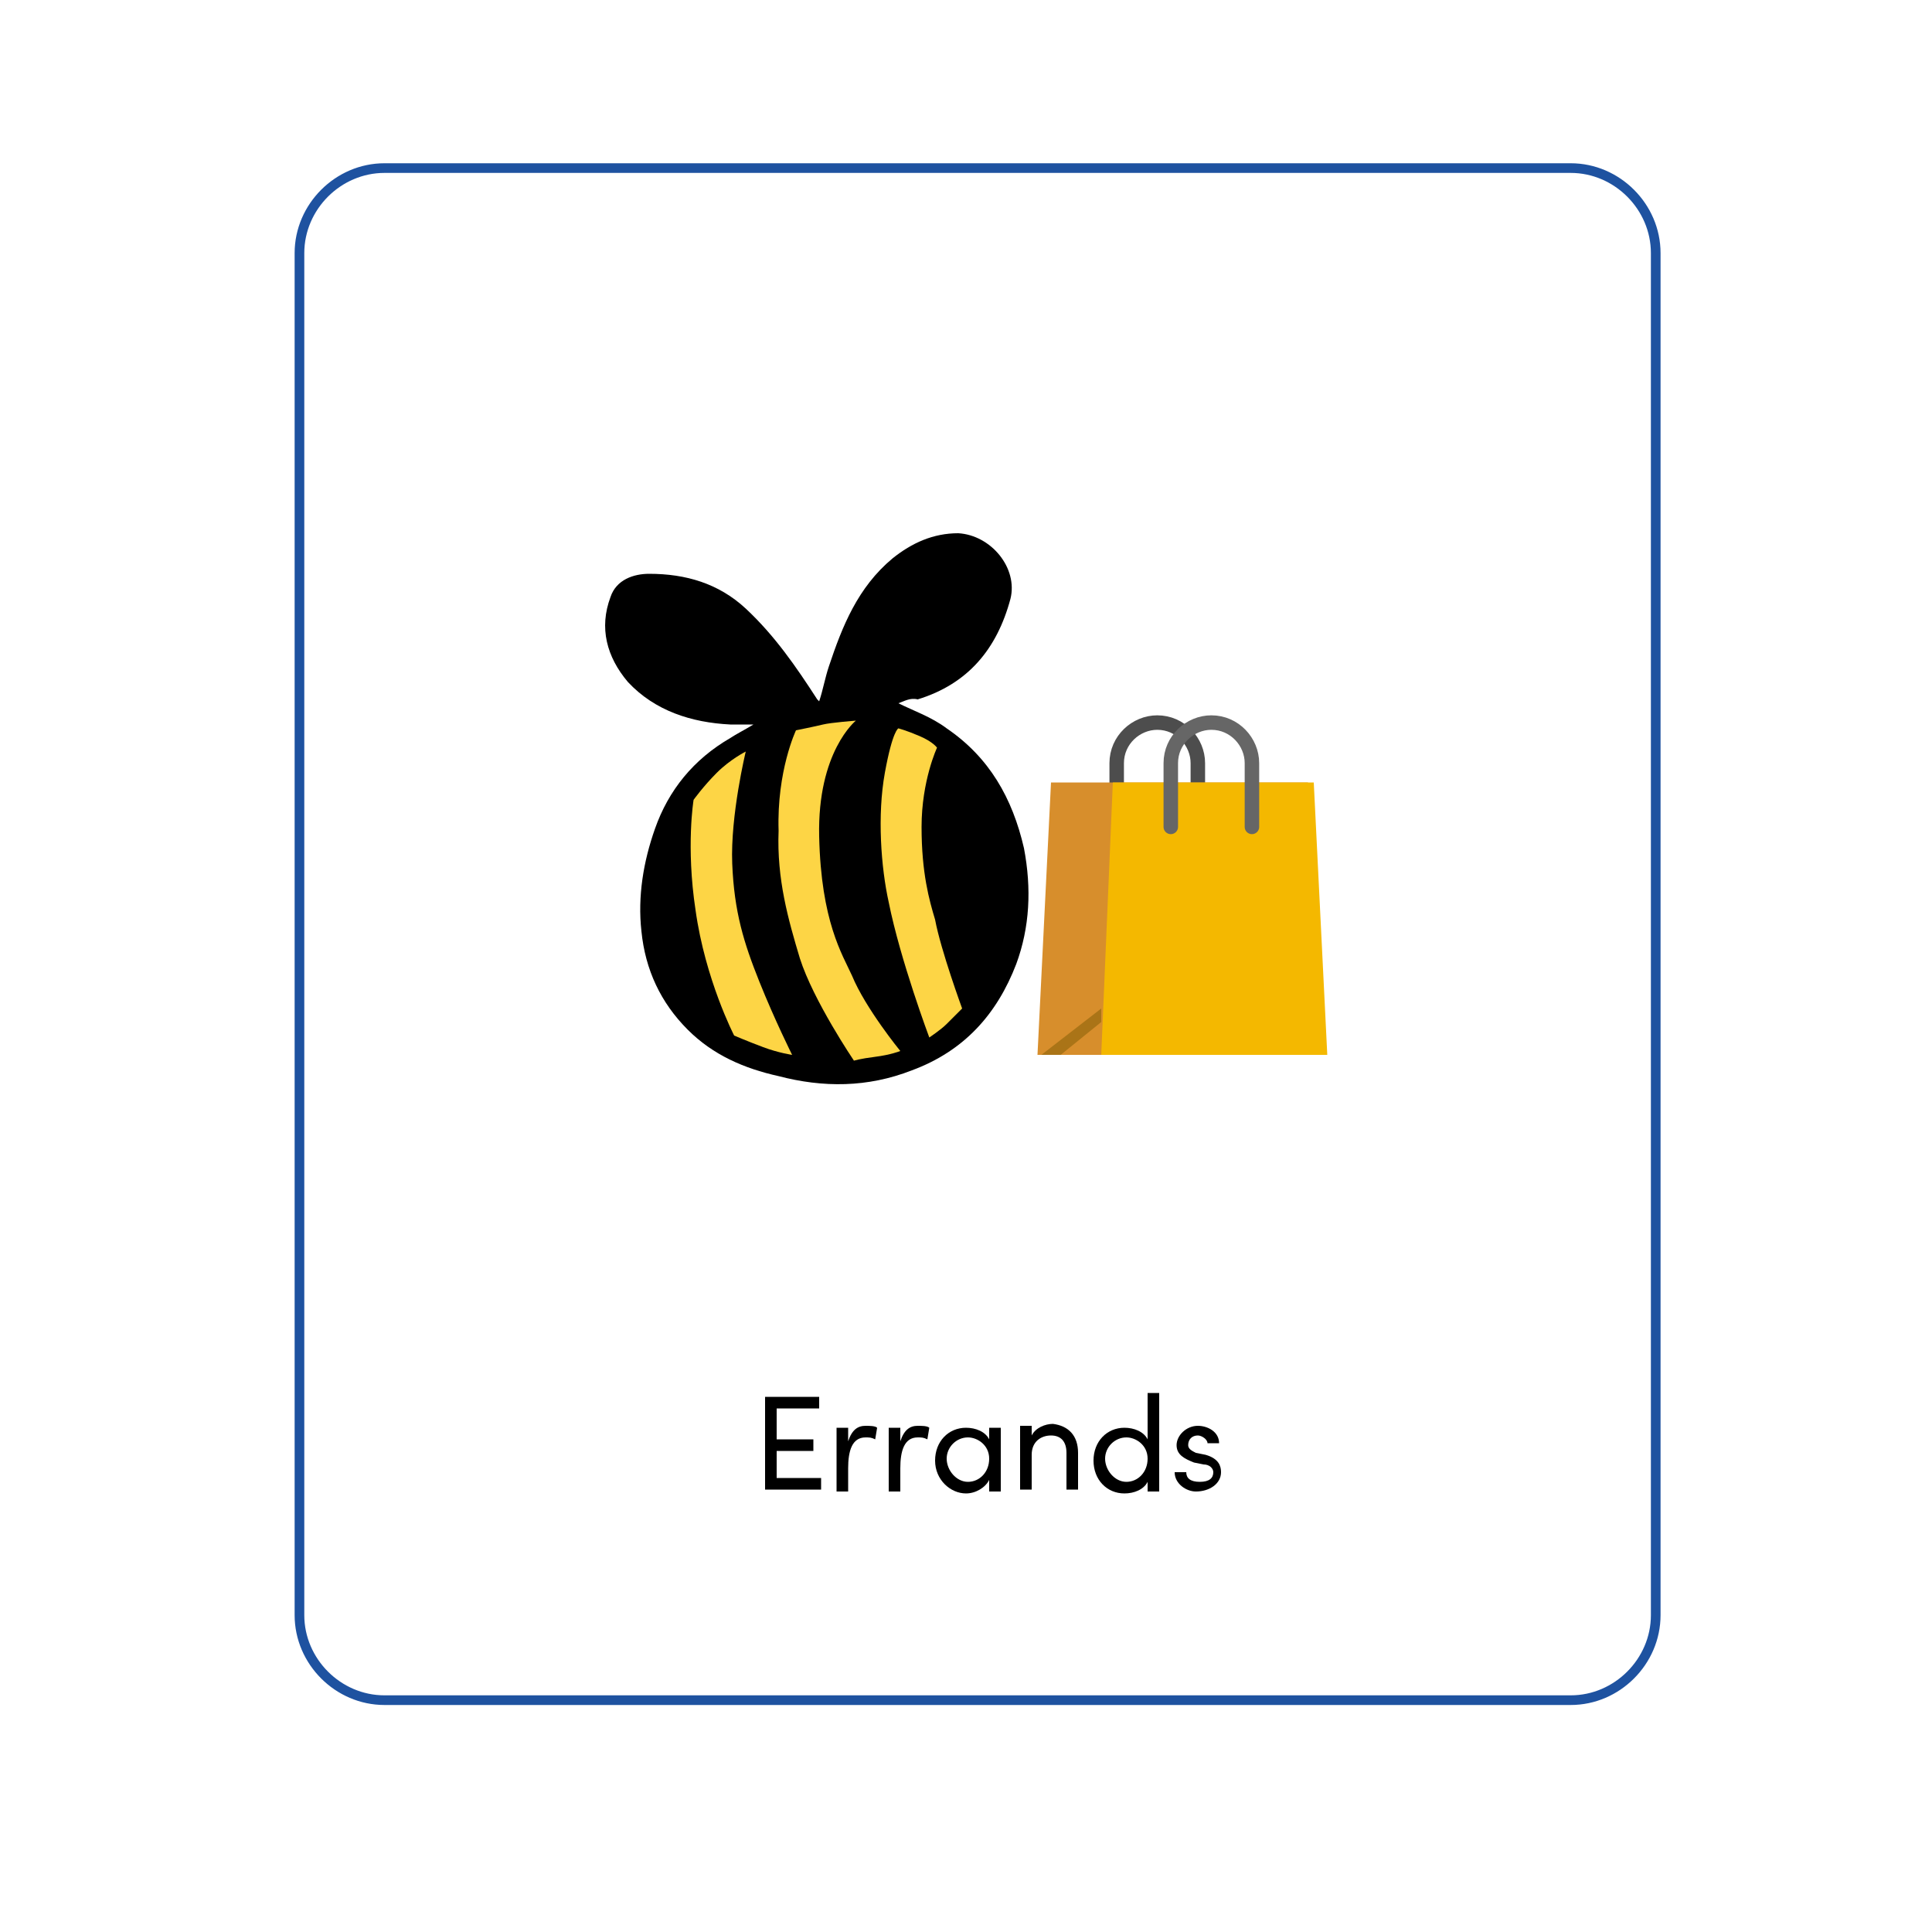
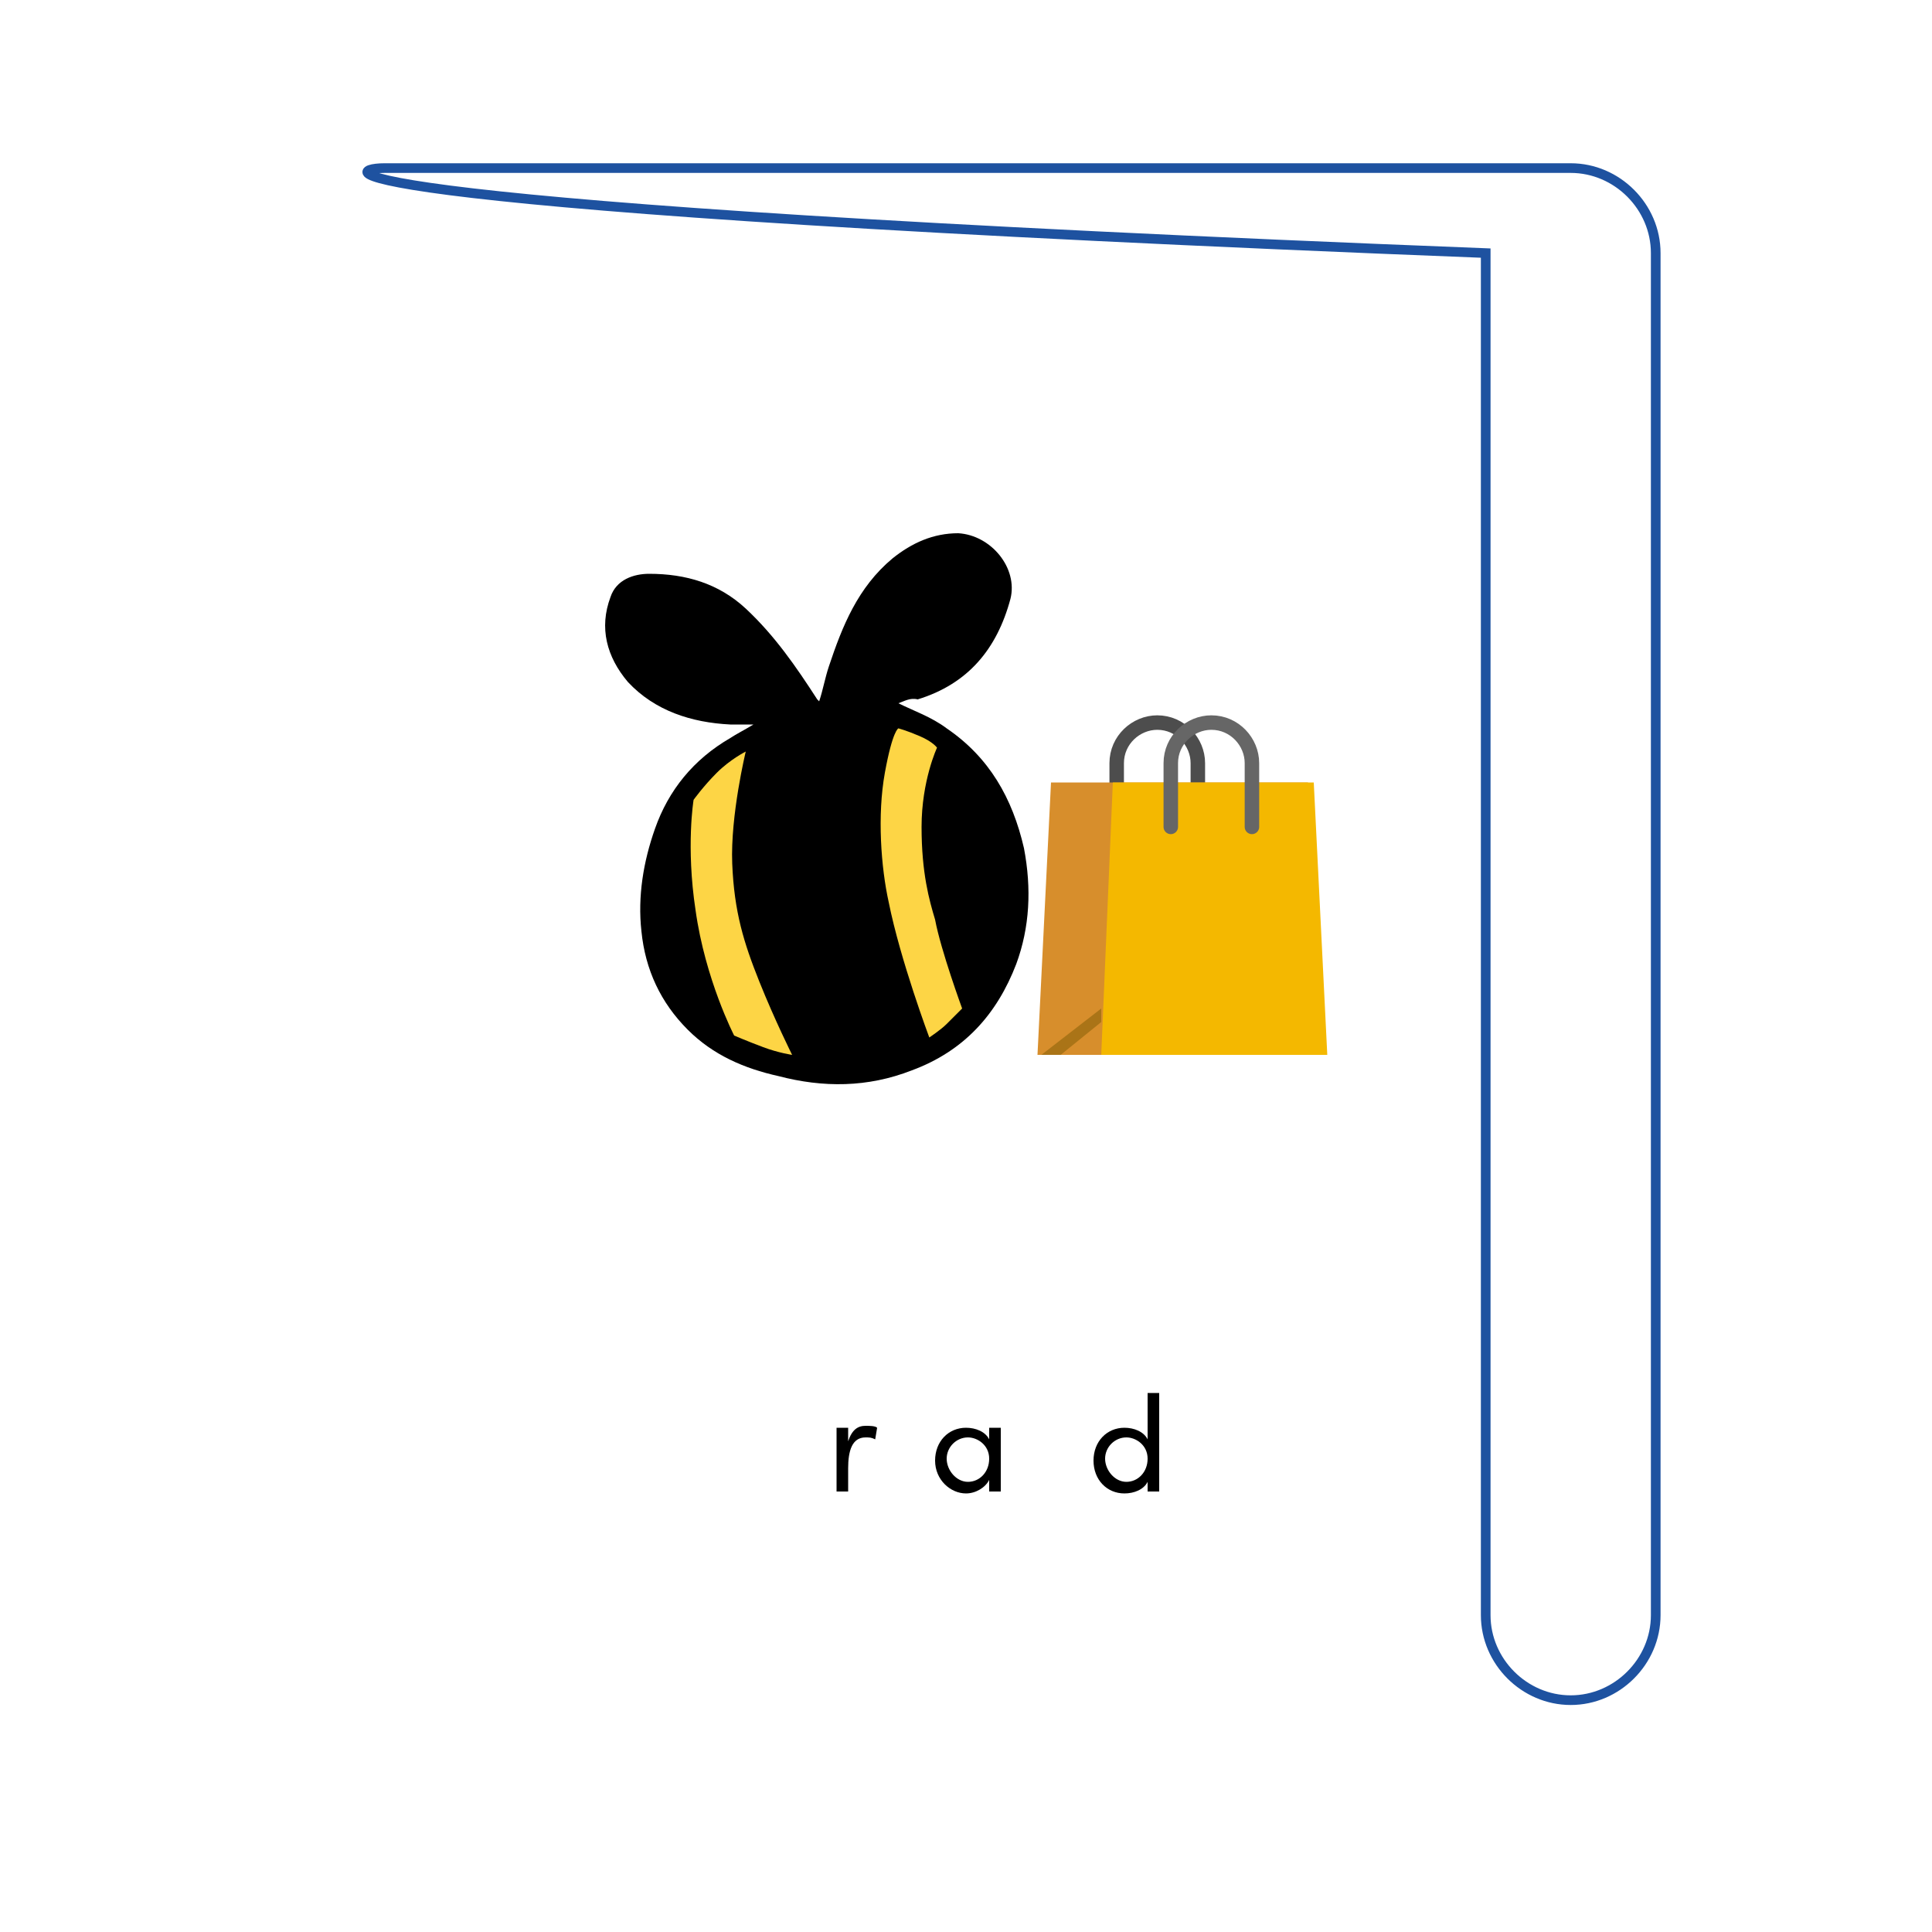
<svg xmlns="http://www.w3.org/2000/svg" version="1.1" id="Layer_1" x="0px" y="0px" viewBox="0 0 100 100" style="enable-background:new 0 0 100 100;" xml:space="preserve">
  <style type="text/css">
	.st0{fill:#FDD545;}
	.st1{fill:none;stroke:#4D4D4D;stroke-width:0.75;stroke-linecap:round;stroke-linejoin:round;}
	.st2{fill:#D78E2C;}
	.st3{fill:#F4B800;}
	.st4{fill:#AA7417;}
	.st5{fill:none;stroke:#666666;stroke-width:0.75;stroke-linecap:round;stroke-linejoin:round;}
	.st6{fill:none;stroke:#1E52A0;stroke-width:0.5;stroke-miterlimit:10;}
</style>
  <g>
    <path d="M46.5,36.4c0.8,0.4,1.7,0.7,2.5,1.3c2.2,1.5,3.4,3.6,4,6.2c0.4,2.1,0.3,4.1-0.4,6c-1,2.6-2.7,4.5-5.4,5.5   c-2.3,0.9-4.6,0.9-6.9,0.3c-1.8-0.4-3.4-1.1-4.7-2.4c-1.4-1.4-2.2-3.1-2.4-5.1c-0.2-1.8,0.1-3.6,0.7-5.3c0.7-2,2-3.6,3.9-4.7   c0.3-0.2,0.7-0.4,1.2-0.7c-0.5,0-0.9,0-1.2,0c-2-0.1-3.9-0.7-5.3-2.2c-1.1-1.3-1.5-2.8-0.9-4.4c0.3-0.9,1.2-1.2,2-1.2   c1.9,0,3.6,0.5,5,1.8c1.5,1.4,2.6,3,3.7,4.7c0,0,0,0,0.1,0.1c0.2-0.6,0.3-1.2,0.5-1.8c0.7-2.1,1.5-4.1,3.3-5.6   c1-0.8,2.1-1.3,3.4-1.3c1.7,0.1,3.1,1.8,2.7,3.4c-0.7,2.6-2.2,4.4-4.8,5.2C47.1,36.1,46.8,36.3,46.5,36.4L46.5,36.4z" />
    <path class="st0" d="M35.9,41.4c0,0,0.5-0.7,1.2-1.4s1.5-1.1,1.5-1.1s-0.8,3.3-0.7,5.8s0.6,4.1,1.4,6.1s1.7,3.8,1.7,3.8   s-0.7-0.1-1.5-0.4S38,53.6,38,53.6s-1.5-2.9-2-6.5C35.5,43.8,35.9,41.4,35.9,41.4L35.9,41.4z" />
-     <path class="st0" d="M41.2,37.8c0,0,1-0.2,1.4-0.3s1.7-0.2,1.7-0.2s-2,1.6-1.9,6s1.2,6.1,1.7,7.2c0.7,1.7,2.5,3.9,2.5,3.9   s-0.5,0.2-1.3,0.3s-1.1,0.2-1.1,0.2s-2.1-3.1-2.8-5.3c-0.6-2-1.2-4.1-1.1-6.6C40.2,39.9,41.2,37.8,41.2,37.8L41.2,37.8z" />
    <path class="st0" d="M46.5,37.7c0,0,0.4,0.1,1.1,0.4s0.9,0.6,0.9,0.6s-0.8,1.7-0.8,4.1s0.4,3.8,0.7,4.8c0.3,1.6,1.4,4.6,1.4,4.6   S49.3,52.7,49,53s-0.9,0.7-0.9,0.7s-1.5-4-2.1-7c-0.4-1.8-0.6-4.5-0.2-6.7S46.5,37.7,46.5,37.7L46.5,37.7z" />
  </g>
  <g>
    <path class="st1" d="M62,42.8v-3.3c0-1.1-0.9-2.1-2.1-2.1l0,0c-1.1,0-2.1,0.9-2.1,2.1v3.3" />
    <polygon class="st2" points="68.5,54.6 53.7,54.6 54.4,40.5 67.7,40.5  " />
    <polygon class="st3" points="68.7,54.6 57,54.6 57.6,40.5 68,40.5  " />
    <polygon class="st4" points="57,52.2 57,52.9 54.9,54.6 53.9,54.6  " />
    <path class="st5" d="M64.8,42.8v-3.3c0-1.1-0.9-2.1-2.1-2.1l0,0c-1.1,0-2.1,0.9-2.1,2.1v3.3" />
  </g>
-   <path class="st6" d="M19.9,8.7h61.4c2.4,0,4.4,2,4.4,4.4v70.5c0,2.4-2,4.4-4.4,4.4H19.9c-2.4,0-4.4-2-4.4-4.4V13.1  C15.5,10.7,17.5,8.7,19.9,8.7z" />
+   <path class="st6" d="M19.9,8.7h61.4c2.4,0,4.4,2,4.4,4.4v70.5c0,2.4-2,4.4-4.4,4.4c-2.4,0-4.4-2-4.4-4.4V13.1  C15.5,10.7,17.5,8.7,19.9,8.7z" />
  <g>
-     <path d="M40.2,76.5h2.3v0.6h-2.9v-4.8h2.8v0.6h-2.2v1.6h1.9v0.6h-1.9C40.2,75.1,40.2,76.5,40.2,76.5z" />
    <path d="M45.4,73.9l-0.1,0.6c-0.2-0.1-0.3-0.1-0.5-0.1c-0.7,0-0.9,0.7-0.9,1.6v1.2h-0.6v-3.3h0.6v0.7c0.2-0.6,0.5-0.8,0.9-0.8   C45,73.8,45.3,73.8,45.4,73.9z" />
-     <path d="M48.1,73.9L48,74.5c-0.2-0.1-0.3-0.1-0.5-0.1c-0.7,0-0.9,0.7-0.9,1.6v1.2H46v-3.3h0.6v0.7c0.2-0.6,0.5-0.8,0.9-0.8   C47.7,73.8,48,73.8,48.1,73.9z" />
    <path d="M51.2,73.9h0.6v3.3h-0.6v-0.6c-0.2,0.4-0.7,0.7-1.2,0.7c-0.8,0-1.6-0.7-1.6-1.7s0.7-1.7,1.6-1.7c0.5,0,1,0.2,1.2,0.6V73.9   L51.2,73.9z M51.2,75.5c0-0.7-0.6-1.1-1.1-1.1c-0.6,0-1.1,0.5-1.1,1.1s0.5,1.2,1.1,1.2S51.2,76.2,51.2,75.5L51.2,75.5z" />
-     <path d="M55.8,75.2v1.9h-0.6v-1.9c0-0.6-0.3-0.9-0.8-0.9s-1,0.3-1,1v1.8h-0.6v-3.3h0.6v0.5c0.2-0.4,0.7-0.6,1.1-0.6   C55.3,73.8,55.8,74.3,55.8,75.2L55.8,75.2z" />
    <path d="M59.4,72.1H60v5.1h-0.6v-0.5c-0.2,0.4-0.7,0.6-1.2,0.6c-0.9,0-1.6-0.7-1.6-1.7s0.7-1.7,1.6-1.7c0.5,0,1,0.2,1.2,0.6V72.1   L59.4,72.1z M59.4,75.5c0-0.7-0.6-1.1-1.1-1.1c-0.6,0-1.1,0.5-1.1,1.1s0.5,1.2,1.1,1.2S59.4,76.2,59.4,75.5z" />
-     <path d="M60.8,76.2h0.6c0,0.3,0.2,0.5,0.7,0.5s0.7-0.2,0.7-0.5c0-0.2-0.2-0.4-0.5-0.4l-0.5-0.1c-0.5-0.2-0.9-0.4-0.9-0.9   s0.5-1,1.1-1c0.5,0,1.1,0.3,1.1,0.9h-0.6c0-0.2-0.3-0.4-0.5-0.4c-0.3,0-0.5,0.2-0.5,0.5c0,0.2,0.2,0.3,0.4,0.4l0.5,0.1   c0.7,0.2,0.8,0.6,0.8,0.9c0,0.6-0.6,1-1.3,1C61.4,77.2,60.8,76.8,60.8,76.2L60.8,76.2z" />
  </g>
</svg>